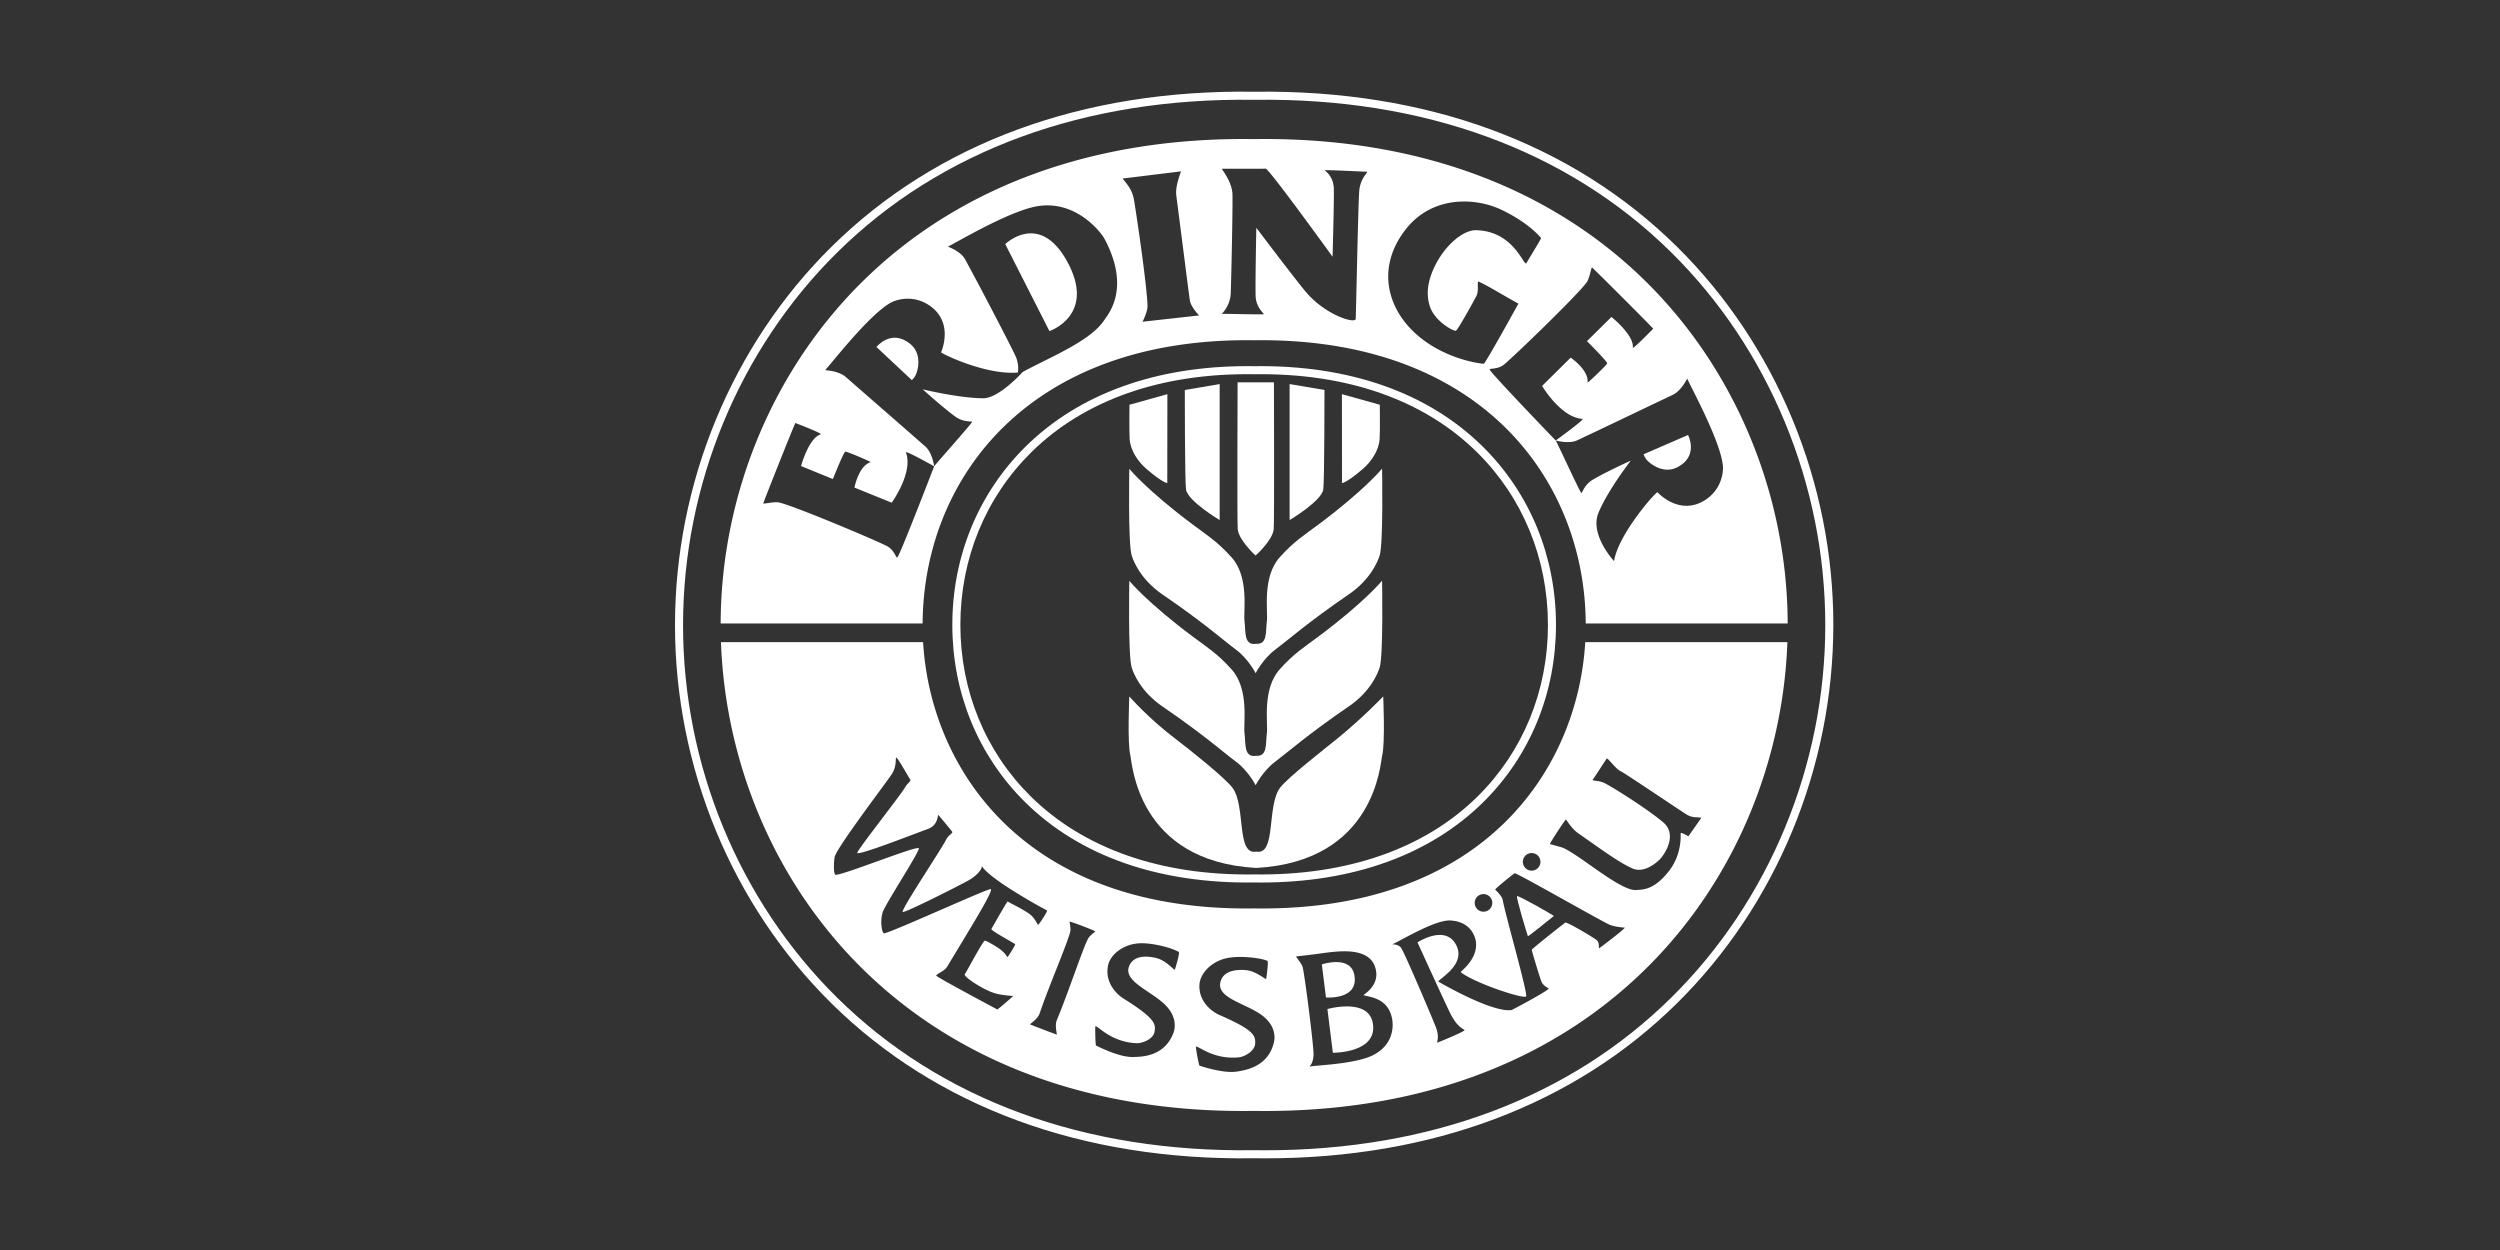
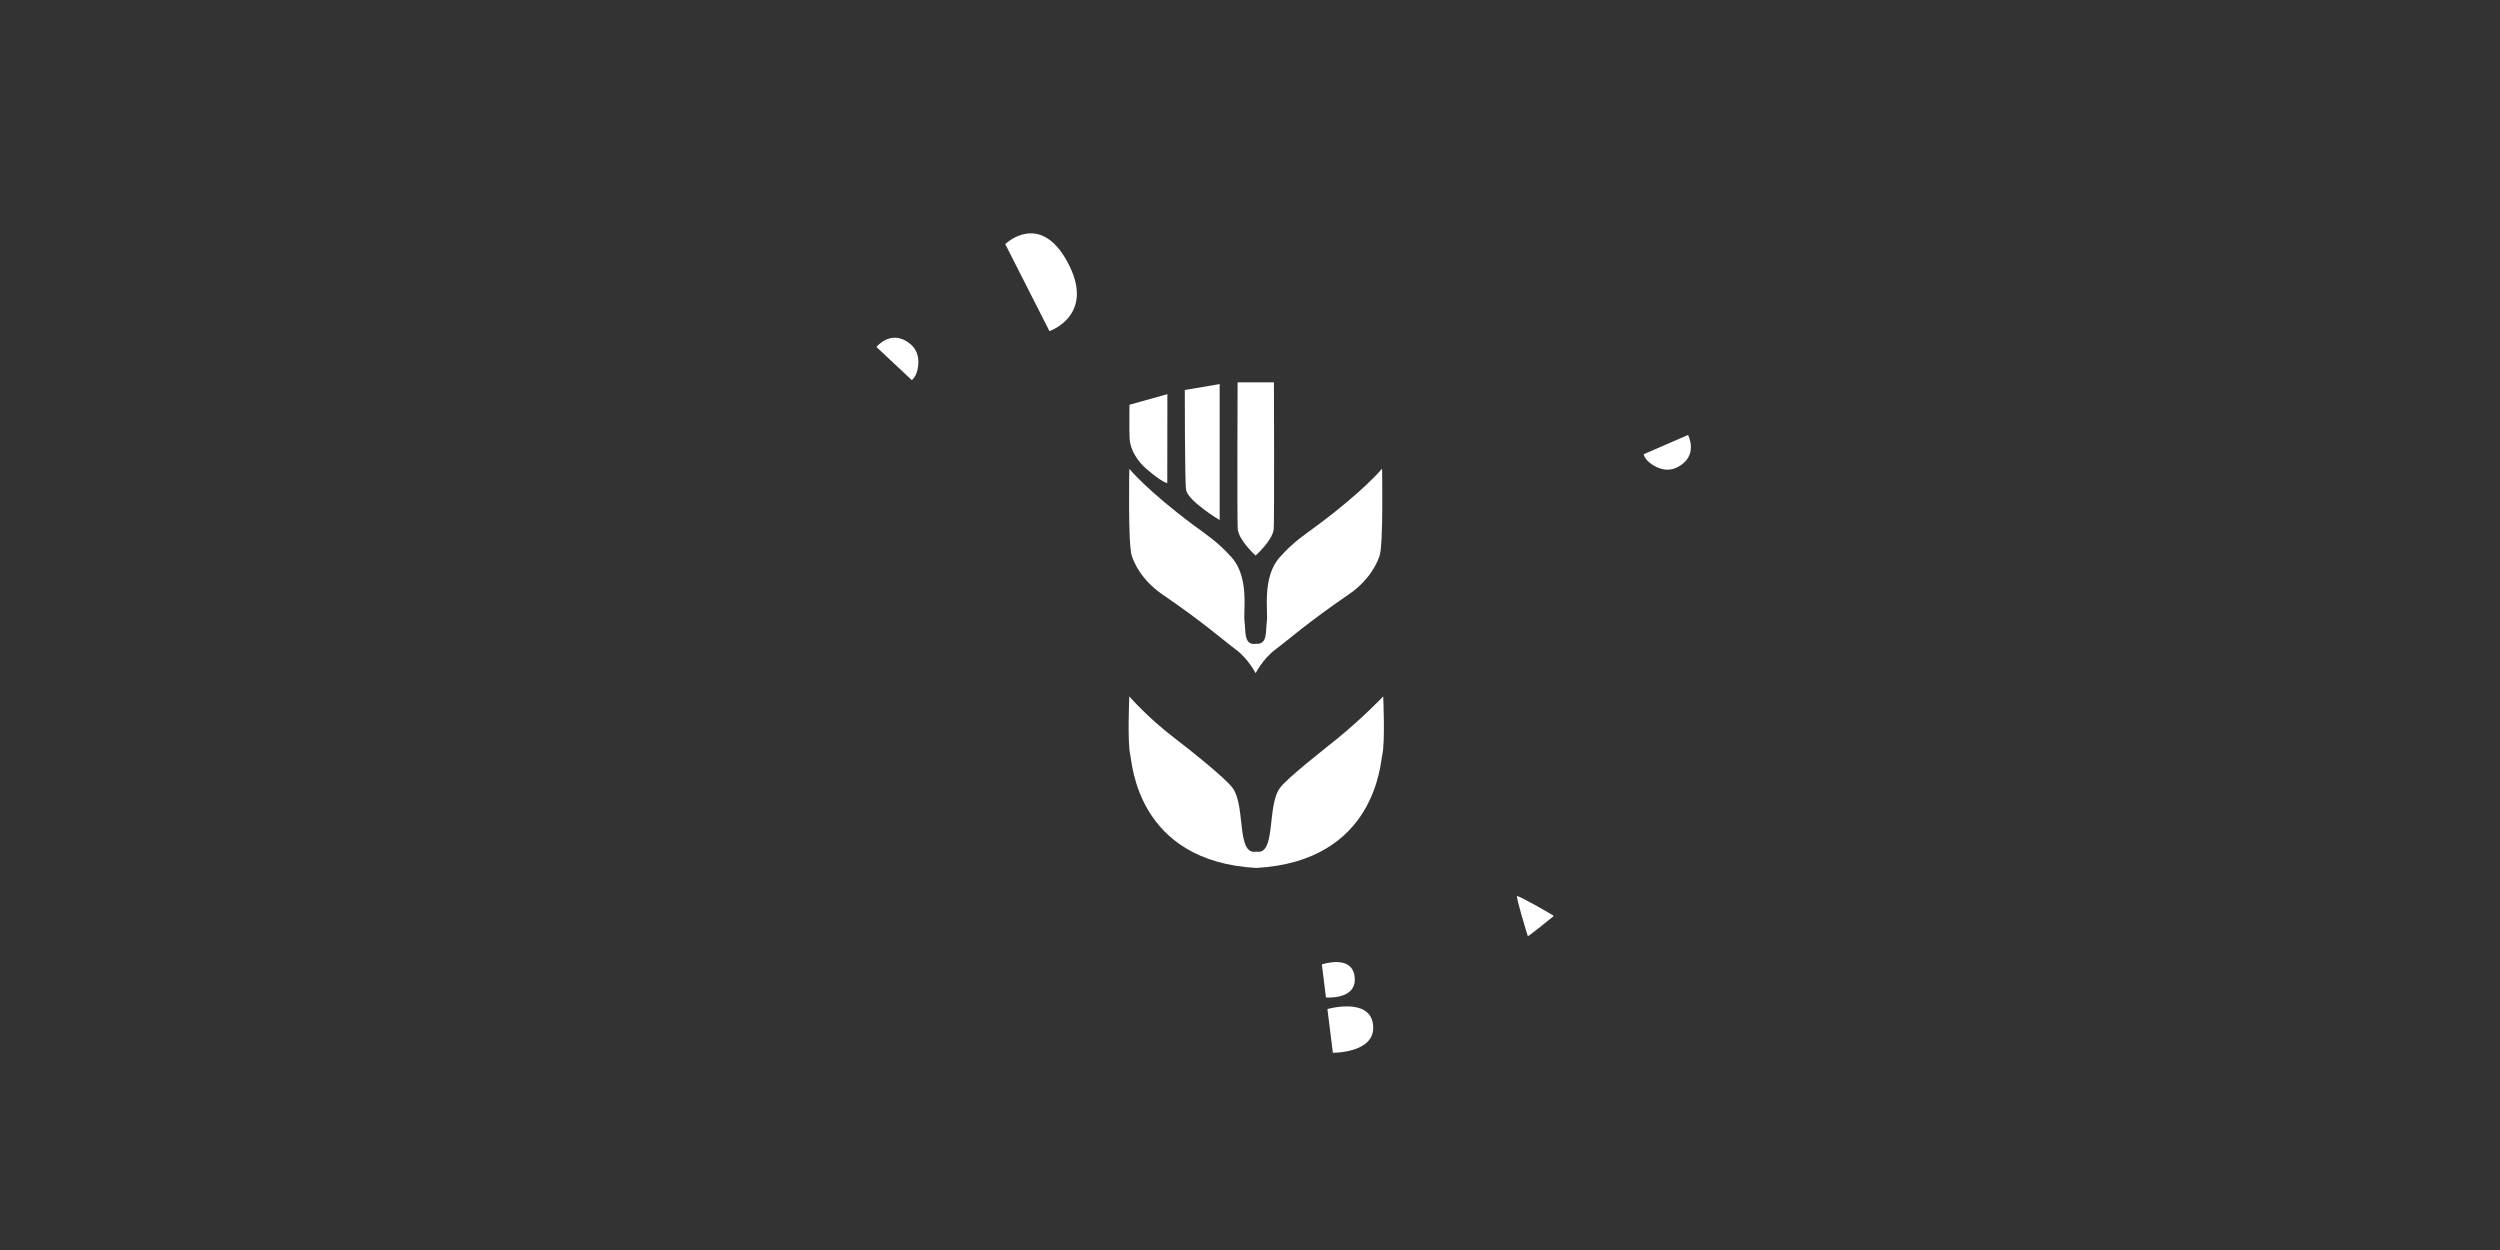
<svg xmlns="http://www.w3.org/2000/svg" viewBox="0 0 300 150">
  <rect x="0" y="0" width="300" height="150" fill="#333333" stroke="none" />
  <g fill="#FFF" fill-rule="evenodd">
-     <path d="M200.547 119.716c-12.153 11.998-28.966 18.317-48.711 18.317-.445 0-.895-.004-1.342-.01-20.334.298-37.613-6.039-50.041-18.307-11.75-11.597-18.487-27.886-18.487-44.691 0-16.822 6.746-33.13 18.507-44.74 12.43-12.269 29.74-18.599 50.034-18.306 20.317-.291 37.614 6.037 50.04 18.305 11.748 11.597 18.487 27.887 18.487 44.741 0 16.805-6.738 33.094-18.487 44.691m.678-90.12c-12.614-12.455-30.118-18.873-50.718-18.586-20.551-.307-38.093 6.133-50.712 18.587C87.85 41.387 81 57.945 81 75.025c0 17.062 6.844 33.603 18.775 45.38 12.616 12.454 30.139 18.89 50.72 18.585.454.006.904.01 1.355.01 19.986 0 37.039-6.416 49.375-18.595C213.156 108.628 220 92.087 220 74.977c0-17.064-6.844-33.604-18.775-45.382" />
-     <path d="M177.308 95.578c-6.36 6.278-15.66 9.51-26.813 9.352-11.139.168-20.433-3.074-26.798-9.356-5.451-5.38-8.453-12.693-8.453-20.591 0-7.939 3.022-15.293 8.51-20.71 6.367-6.286 15.623-9.535 26.753-9.365 11.116-.165 20.372 3.077 26.739 9.364 5.486 5.415 8.507 12.769 8.507 20.731 0 7.894-2.998 15.2-8.445 20.575m-26.8-51.636c-.267-.003-.532-.007-.8-.007-11.031 0-20.23 3.33-26.633 9.65-5.673 5.6-8.796 13.199-8.796 21.398 0 8.158 3.104 15.717 8.741 21.28 6.55 6.468 16.026 9.792 27.475 9.633.27.005.538.007.806.007 11.076 0 20.291-3.325 26.685-9.637 5.631-5.558 8.732-13.109 8.732-21.288 0-8.198-3.123-15.796-8.794-21.395-6.557-6.471-16.026-9.804-27.417-9.641" />
-     <path d="M163.6 56.219c.89-.772 1.873-2.128 1.956-3.543.06-1.023.021-4.106.021-4.106l-4.548-1.272.011 10.67s.541 0 2.56-1.75M158.792 58.74c.146-1.022.146-11.942.146-11.942l-4.184-.71v16.32s3.84-2.287 4.038-3.669M139.512 84.79c5.022 3.434 7.253 5.46 8.825 6.628 1.457 1.084 2.33 2.794 2.33 2.794l.031-.023s.862-1.698 2.332-2.792c1.57-1.169 3.8-3.194 8.823-6.627 2.622-1.792 3.488-3.974 3.705-4.667.458-1.46.29-10.422.29-10.422s-2.112 2.593-7.7 6.753c-1.623 1.208-2.885 1.986-4.577 3.876-2.164 2.417-1.382 6.544-1.547 7.67-.166 1.125.132 2.875-1.326 2.708l-.03.022c-1.457.166-1.16-1.585-1.327-2.711-.166-1.124.618-5.25-1.546-7.668-1.691-1.89-2.956-2.668-4.578-3.876-5.588-4.162-7.7-6.755-7.7-6.755s-.168 8.963.29 10.422c.218.693 1.083 2.877 3.705 4.669" />
    <path d="M139.512 71.348c5.022 3.433 7.253 5.46 8.825 6.627 1.457 1.084 2.33 2.794 2.33 2.794l.031-.023s.862-1.698 2.332-2.79c1.57-1.169 3.8-3.195 8.823-6.629 2.622-1.793 3.488-3.976 3.705-4.667.458-1.46.29-10.422.29-10.422s-2.112 2.593-7.7 6.753c-1.623 1.208-2.885 1.987-4.577 3.876-2.164 2.418-1.382 6.546-1.547 7.67-.166 1.126.132 2.877-1.326 2.71l-.03.02c-1.457.166-1.16-1.583-1.327-2.71-.166-1.125.618-5.252-1.546-7.669-1.691-1.89-2.956-2.668-4.578-3.877-5.588-4.16-7.7-6.752-7.7-6.752s-.168 8.961.29 10.42c.218.693 1.083 2.876 3.705 4.669M160.407 88.689c-1.433 1.167-5.952 4.667-6.826 5.876-1.59 2.2-.416 8.096-2.831 7.63-2.413.466-1.24-5.43-2.83-7.63-.875-1.21-5.353-4.76-6.827-5.876-3.357-2.545-5.577-5.12-5.577-5.12s-.25 5.618.126 7.086c.224.887.79 12.706 15.108 13.498 14.32-.792 14.885-12.611 15.11-13.498.376-1.468.125-7.085.125-7.085s-2.387 2.52-5.578 5.119" />
    <path d="M150.668 66.666s2.008-1.777 2.175-3.14c.089-.717.03-17.647.03-17.647h-4.361s-.07 16.93.018 17.647c.168 1.363 2.138 3.14 2.138 3.14M137.514 56.219c2.02 1.75 2.559 1.75 2.559 1.75l.013-10.671-4.548 1.272s-.04 3.083.019 4.106c.083 1.415 1.068 2.77 1.957 3.543M146.36 62.408V46.089l-4.184.71s0 10.92.146 11.94c.198 1.382 4.038 3.669 4.038 3.669M122.083 45.005h-.001.001ZM105.173 41.637l4.24 3.972s.357-.243.572-.854c.334-.936.447-2.502-.765-3.493-2.273-1.856-4.047.375-4.047.375M128.017 31.296c-3.33-5.97-7.387-2.002-7.387-2.002l5.303 10.44s5.718-1.925 2.084-8.438" />
-     <path d="M106.509 65.573c-.927-.546-12.078-5.251-13.206-5.301-.821-.037-1.76.27-1.705.11.306-.858 3.275-8.336 3.84-9.625 0 0 3.339 1.277 3.048 1.364-1.446.431-2.36 3.807-2.36 3.807l3.822 1.557s1.29-3.27 1.499-3.29c.205-.017 3.147 1.233 3.03 1.268-1.445.433-1.944 3.045-1.944 3.045l4.47 1.815s2.612-3.593 1.712-6.024c-.116-.317 3.387 1.661 3.387 1.661s-.217-1.63-1.042-2.36c-2.442-2.16-6.96-6.075-9.546-8.344-.922-.81-2.532-.805-2.487-.851.606-.608 5.357-6.78 7.945-8.122.697-.36 2.702-.95 4.652.44 2.902 2.07 1.305 5.548 1.305 5.548.194.249 5.485 2.772 9.218 2.43a3.514 3.514 0 0 0-.295-1.996c-.542-1.184-4.213-8.25-6.04-11.584-.568-1.033-2.138-1.53-2.069-1.536.272-.03 7.166-4.227 10.707-4.834 4.641-.795 7.662 3.107 8.089 3.906 3.2 5.99.4 9.093-.011 9.731-1.668 2.577-6.72 4.547-9.797 6.247-.049.051-2.863 3.168-4.737 3.157-2.943-.015-7.266-1.071-7.266-1.071s2.538 2.301 3.957 3.308c.951.677 1.971.486 1.963.603-.013.174-4.484 5.18-4.546 5.328-.184.447-4.125 10.717-4.423 10.923-.164.113-.33-.815-1.17-1.31Zm35.215-45.01c-.29.82-.691 1.957-.564 2.925.544 4.181 1.545 12.131 1.634 12.615.143.774 1.1 1.75 1.1 1.75-.721.082-6.102.677-6.794.757 0 0 .633-1.185.602-1.963-.104-2.602-1.219-10.216-1.61-12.591-.208-1.284-.827-1.933-1.38-2.63l7.012-.863Zm10.155-.327c.38-.022 8.03 10.574 8.03 10.574s.205-7.306.146-8.285c-.09-1.515-1.17-2.09-1.077-2.099.489-.039 4.134.15 5.068.182.199.008-.764.691-.927 2.2-.134 1.208-.388 14.765-.434 15.46-.042.613-3.535-.409-5.896-3.14-1.188-1.373-6.028-7.79-6.028-7.79s-.127 5.943-.089 8.131c.023 1.2.717 1.892 1.003 2.23.064.075-4.703-.054-5.06-.033 0 0 1.01-.965 1.072-2.425.063-1.481.256-10.425.208-11.935-.036-1.174-.794-2.343-1.283-3.04-.032-.048 4.542.014 5.267-.03Zm16.739 7.374c3.186-4.169 8.425-3.958 11.635-2.4 2.996 1.453 4.354 2.968 4.678 3.358.037.042-.99 1.702-1.76 3.005-.3.505-1.451-3.852-6.054-3.949-1.53-.03-3.761 1.797-5.014 4.473-.897 1.909-.94 3.474-.49 4.75.631 1.783 2.928 3.002 3.121 2.825.363-.332 2.208-3.714 2.428-4.137.347-.662.032-1.847.284-1.737 1.073.472 2.996 1.675 4.762 2.638 0 0-3.978 7.237-4.167 7.221-.725-.061-5.045-.674-8.351-3.795-3.207-3.027-4.502-7.763-1.072-12.252Zm21.88 6.116c.355-.741.445-1.726.57-1.611.665.617 6.36 6.298 7.317 7.325 0 0-2.486 2.569-2.45 2.268.173-1.5-2.564-3.673-2.564-3.673l-2.936 2.904s2.492 2.475 2.428 2.676c-.063.196-2.371 2.411-2.357 2.289.174-1.5-2.027-2.988-2.027-2.988l-3.429 3.4s2.27 3.817 4.855 3.95c.336.015-3.22 2.593-3.22 2.593s1.58.45 2.576-.019c2.953-1.383 8.338-3.974 11.445-5.445 1.11-.526 1.745-2.008 1.77-1.946.316.797 4.078 7.618 4.276 10.529.053.785-.206 2.862-2.254 4.1-3.051 1.84-5.602-1.01-5.602-1.01-.323.081-4.71 5.076-5.209 8.266 0 0-2.967-3.172-1.865-5.811 1.134-2.72 3.873-6.248 3.873-6.248s-3.118 1.415-4.604 2.317c-1 .607-1.23 1.62-1.335 1.564-.154-.082-2.96-6.182-3.07-6.297-.338-.345-7.852-8.152-7.923-8.509-.038-.194.88.021 1.665-.56.864-.638 9.577-9.046 10.07-10.064ZM110.72 74.337c.312-16.96 12.724-33.87 39.774-33.507h.013c27.023-.367 39.46 16.547 39.774 33.507l.008.475h24.234l-.005-.489c-.177-15.384-6.455-30.237-17.227-40.748-11.6-11.319-27.754-17.163-46.784-16.883-19.038-.28-35.199 5.564-46.797 16.885-10.772 10.511-17.05 25.362-17.227 40.746l-.005.489h24.234l.008-.475Z" />
    <path d="M201.297 56.063c2.604-1.35 1.268-3.867 1.268-3.867l-5.328 2.313s.082.425.554.867c.725.678 2.115 1.407 3.506.687M159.29 121.085s.603 4.778.653 5.246c0 0 5.426.063 4.794-3.56-.536-3.085-5.446-1.686-5.446-1.686M162.53 117.04c-.427-2.495-3.909-1.313-3.909-1.313s.457 3.612.494 3.966c0 0 3.93.341 3.415-2.653M183.341 112.334c.034.093 2.36-1.816 3.114-2.41.062-.05-4.28-2.513-4.41-2.39-.139.126 1.166 4.435 1.296 4.8" />
-     <path d="M192.812 91.033c.111-.141 1.105 1.293 1.705 1.531.342.135 7.454 4.928 7.878 5.18.775.457 1.23.253 1.761.402l-1.552 2.213s-.935-.566-.928-.357c.017.484.088 2.638-1.419 4.547-1.753 2.22-3.02 2.201-3.96 2.256-1.89.108-7.018-4.447-8.844-5.104-.214-.076-1.466-.412-1.466-.412.036-.192 1.832-2.95 1.917-2.932.11.023.628 1.053 1.531 1.673 1.843 1.262 4.823 3.498 6.487 4.196 1.562.657 3.235-1.05 3.395-1.255 1.183-1.486 1.51-3.192.34-4.225-1.733-1.524-6.223-4.355-7.153-4.794-.627-.297-1.488-.26-1.4-.363.222-.26 1.478-2.263 1.708-2.556Zm-.914 22.757c-.084.034.063-.586-.233-.915-.259-.288-3.649-2.273-3.816-2.163-.316.207-4.066 3.17-4.043 3.276.056.246 1.01 3.502 1.206 3.887.264.52.877.694.818.775-.28.375-4.396 2.554-4.457 2.562-2.463.297-8.785-3.426-8.785-3.426.233-.43 3.572-2.201 2.013-4.623-1.375-2.138-4.503-.074-4.503-.074.529 1.133 3.702 8.128 4.083 8.8.48.846.866 1.3 1.561 1.705.201.117-2.998 1.434-3.27 1.521-.123.037.31-.548-.136-1.767-.3-.82-3.745-8.94-4.209-9.611-.302-.436-1.05-.418-1.05-.418 1.206-.555 5.185-2.966 6.977-2.862 2.557.152 3.026 2.1 3.07 2.688.154 2.08-1.926 3.441-1.83 3.517 1.634 1.31 7.61 3.274 7.84 2.903.222-.36-2.54-9.963-2.813-11.602-.05-.294-.437-.767-.892-1.201-.085-.082 2.266-1.97 2.331-1.972.357-.008 10.61 5.878 11.438 6.195.697.269 1.773.333 1.773.333-.01.188-3.01 2.448-3.073 2.472Zm-27.164 12.845c-2.192 1.095-7.11 1.203-7.498 1.35-.296.11.406-.239.389-1.535-.018-1.296-1.144-10.135-1.337-10.505-.435-.84-.837-1.124-.733-1.163.118-.043 1.347-.148 2.852-.359 2.267-.315 6.306-.918 6.732 2.17.252 1.832-1.592 2.797-1.519 2.824.637.243 3.037.273 3.455 2.972.119.766.167 2.995-2.341 4.246Zm-11.849-1.623c-.66 2.993-3.394 3.4-4.416 3.57-1.343.226-3.429-.34-4.528-.704-.08-.027-.485-2.264-.424-2.284.307-.096 2.126 1.597 5.15 1.284.742-.078 1.927-.792 1.956-1.665.03-.955-.135-1.61-4.317-3.427-.636-.277-2.506-1.428-2.37-3.65.084-1.318 1.408-2.744 3.243-3.151 1.468-.327 3.98-.074 4.903.312.178.074-.11 1.931-.137 2.16-.019.175-1.177-.92-2.384-1.036-1.208-.116-2.787.06-3.115 1.434-.43 1.814 2.625 2.45 4.653 3.746 1.783 1.137 1.97 2.58 1.786 3.411Zm-11.892-8.662c-.046.169-1.028-1.084-2.207-1.378-1.176-.293-2.763-.35-3.29.96-.694 1.729 2.233 2.81 4.048 4.389 1.596 1.39 1.568 2.845 1.265 3.64-1.094 2.864-3.86 2.862-4.894 2.878-1.364.023-3.36-.856-4.392-1.378-.076-.039-.13-2.298-.066-2.308.316-.05 1.867 1.893 4.903 2.03.747.033 2.024-.497 2.182-1.356.17-.943.104-1.613-3.765-4.029-.59-.368-2.27-1.783-1.805-3.963.276-1.29 1.797-2.504 3.67-2.635 1.501-.107 3.948.514 4.806 1.034.164.1-.394 1.894-.455 2.116Zm-10.32-3.871c-.502.614-2.487 6.702-3.83 9.871-.347.822.094 1.843-.066 1.79a151.524 151.524 0 0 1-3.14-1.196c-.154-.068.854-.539 1.138-1.383 1.097-3.262 3.647-9.137 3.679-9.928.02-.497-.117-.987-.112-1.03.014-.094 3.15 1.1 3.095 1.181-.022.036-.451.31-.764.695Zm-11.01 6.788c.723.161 1.537.224 1.924.253 0 0-1.473 1.332-1.91 1.616 0 0-7.405-3.946-7.337-4.064.177-.31.962-.477 1.335-1.095 2.842-4.719 5.519-9.02 5.226-9.284l-.014.008c-.191-.172-11.719 5.114-12.779 5.297-.254.044-.525-1.319-.21-2.457.271-.978 4.6-7.54 4.353-7.758-.332-.296-8.821 3.145-9.959 3.197-.278.013-.258-1.36-.141-2.105.172-1.078 6.349-9.15 6.871-9.992.609-.985.397-1.668.52-1.962.081-.195 1.522 2.409 1.7 2.648.11.147-.353.414-.626.903-.508.913-5.938 7.767-5.742 7.893.363.231 6.044-1.993 8.48-2.892 1.32-.486 1.129-1.816 1.26-1.663.35.406 1.294 1.531 1.655 2.006.116.15-.478.43-.68.846-.57 1.187-5.593 8.649-5.253 8.774.304.113 7.089-3.322 7.983-3.842.502-.29 1.42-.989 1.517-1.642.01-.061.008.354 1.98 1.774 1.96 1.414 5.68 3.49 5.825 3.516.152.027-1.03 1.838-1.088 1.74-.098-.17-.456-.845-.846-1.17-.73-.607-2.312-1.346-2.79-1.63-.06-.037-1.641 2.761-1.948 3.292-.114.196 2.676 1.652 2.858 1.843.046.047-.901 1.597-.945 1.533-.177-.269-.365-.571-.964-1.01-.213-.156-1.606-1.02-1.748-.952-.286.138-2.063 3.522-2.4 4.035-.177.271 2.413 2.013 3.893 2.344Zm58.293-11.975a1.057 1.057 0 1 1 .073 2.112 1.057 1.057 0 0 1-.073-2.112Zm5.805-4.926a1.055 1.055 0 0 1 1.092 1.02 1.056 1.056 0 1 1-1.092-1.02Zm6.439-24.861c-1.04 14.614-11.825 31.513-38.753 31.511-.31 0-.625-.001-.94-.006h-.012c-.315.005-.628.006-.94.006-26.923 0-37.711-16.897-38.753-31.511l-.032-.45H86.514l.023.506c1.195 26.996 21.316 55.76 62.66 55.758.427 0 .864-.004 1.298-.01.433.006.866.01 1.298.01 41.35-.002 61.477-28.762 62.673-55.758l.022-.505h-24.256l-.032.449Z" />
  </g>
</svg>